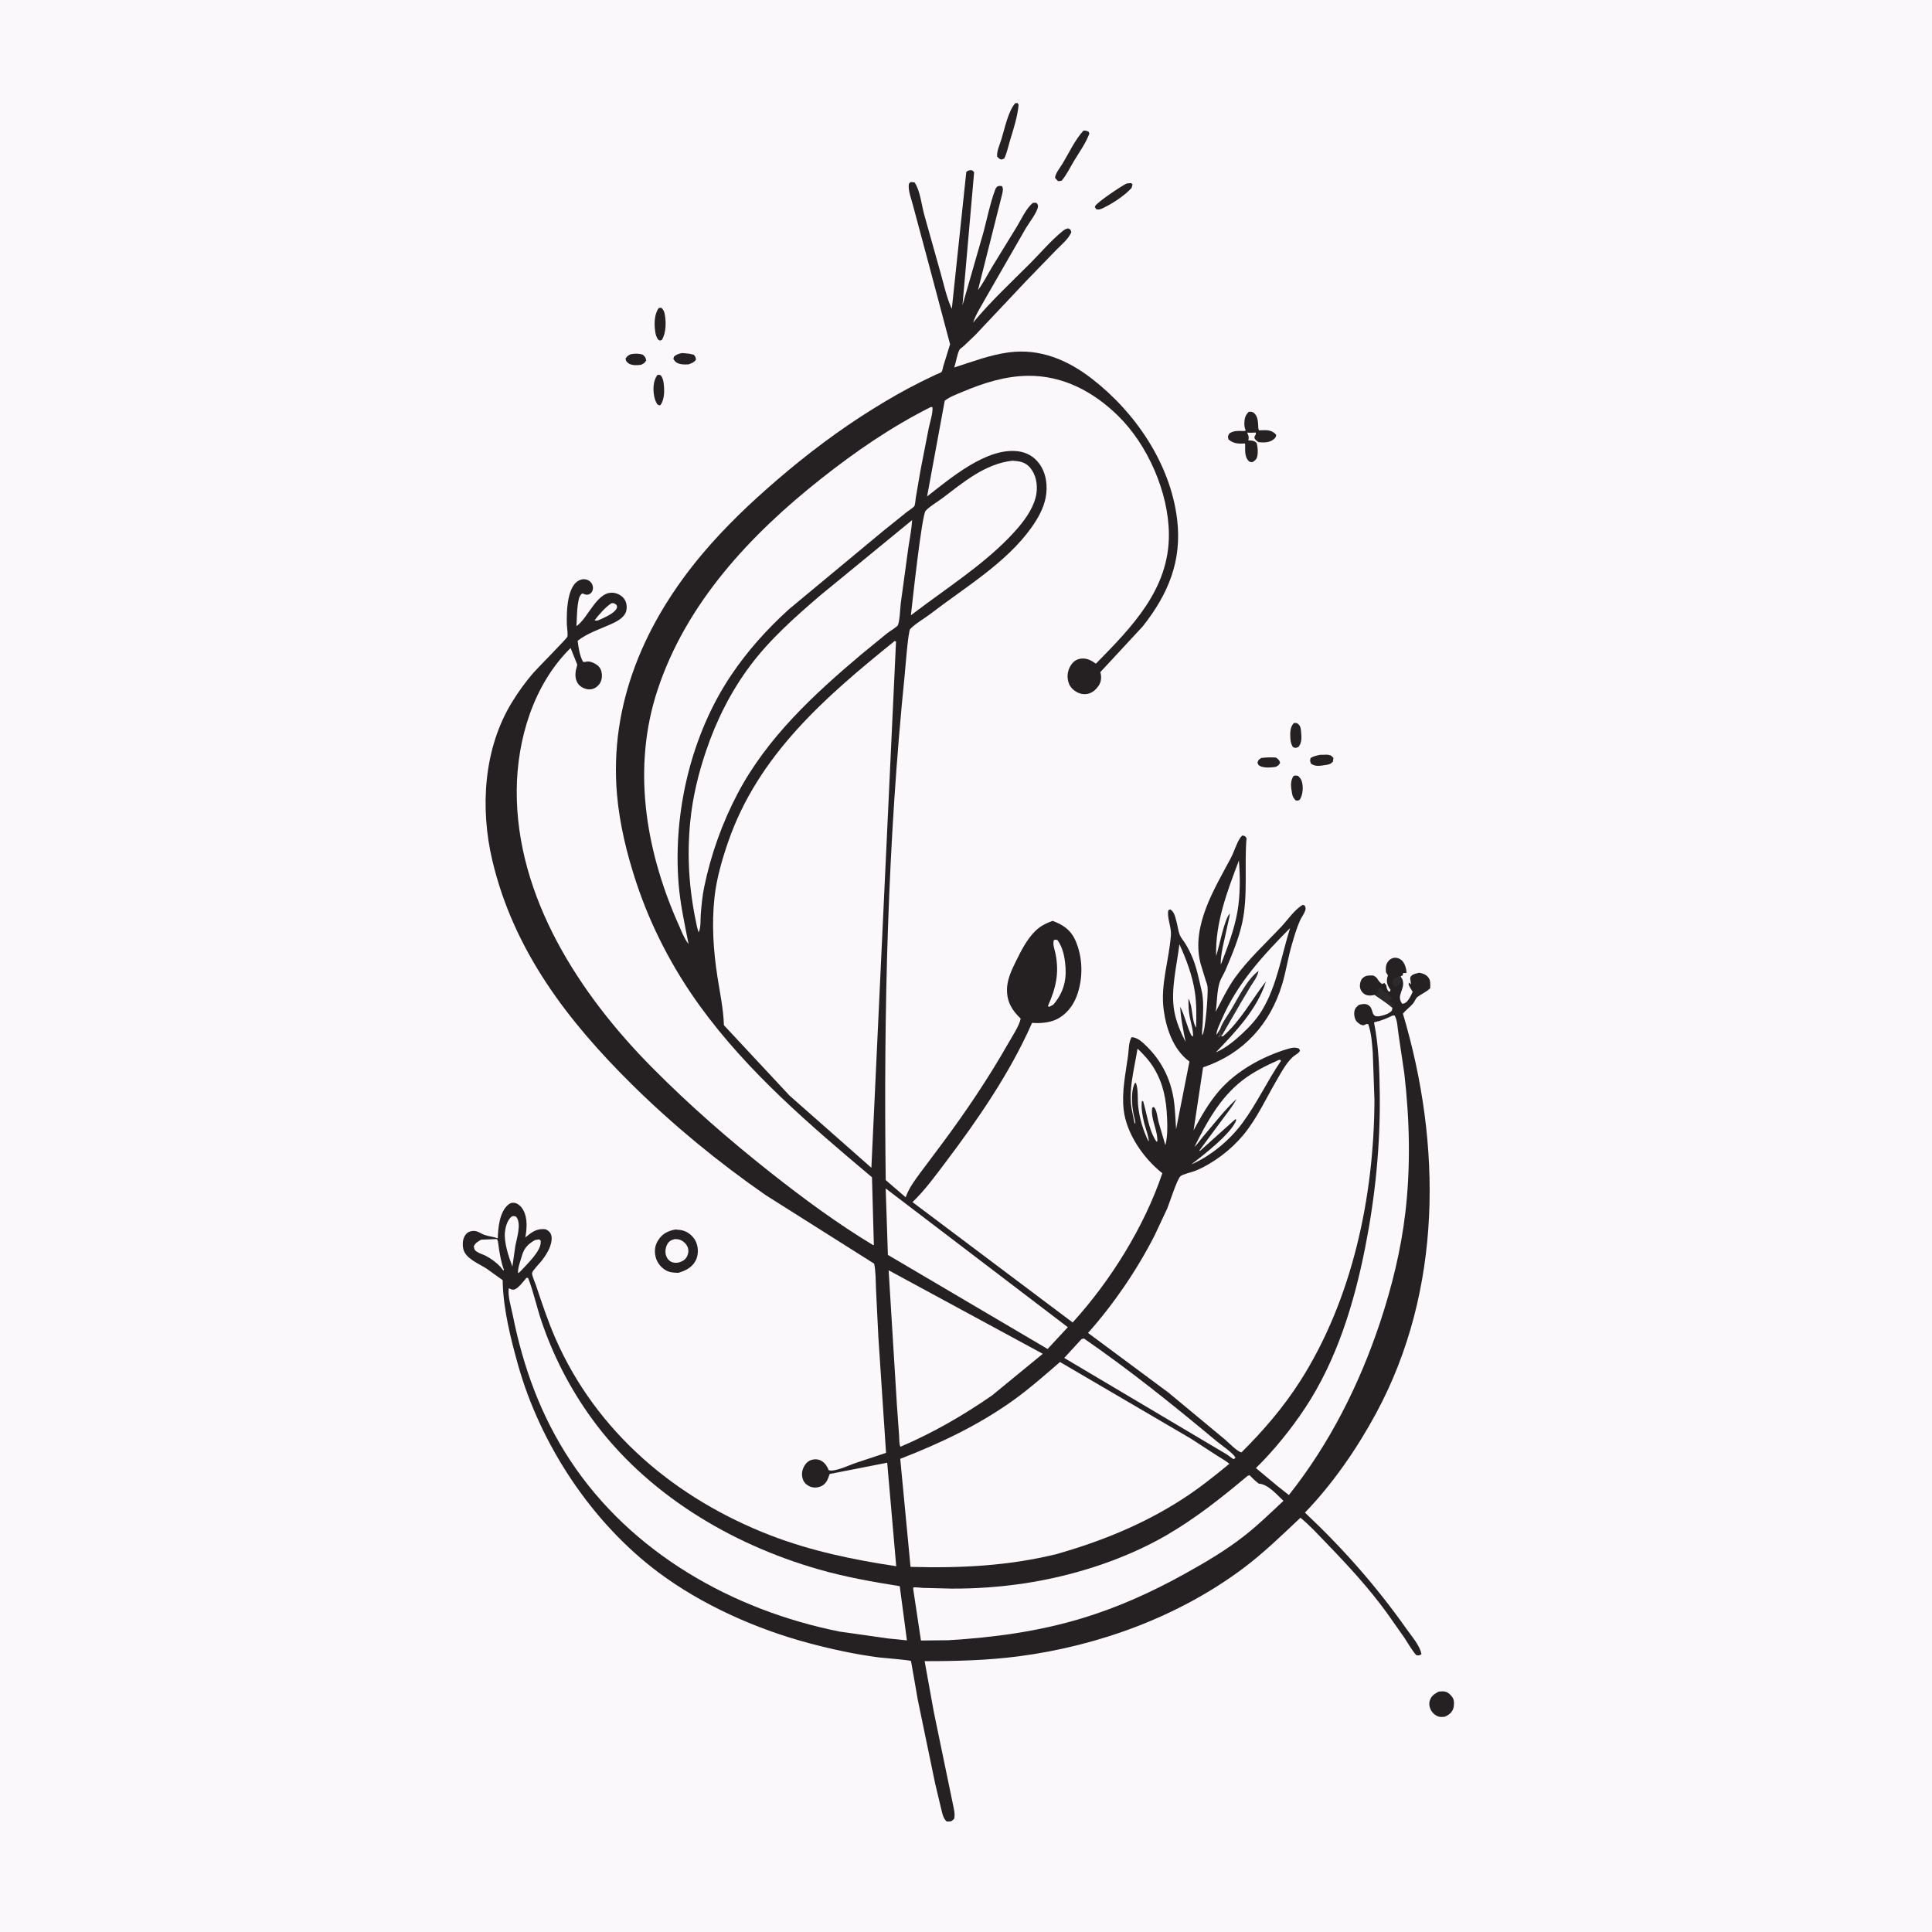
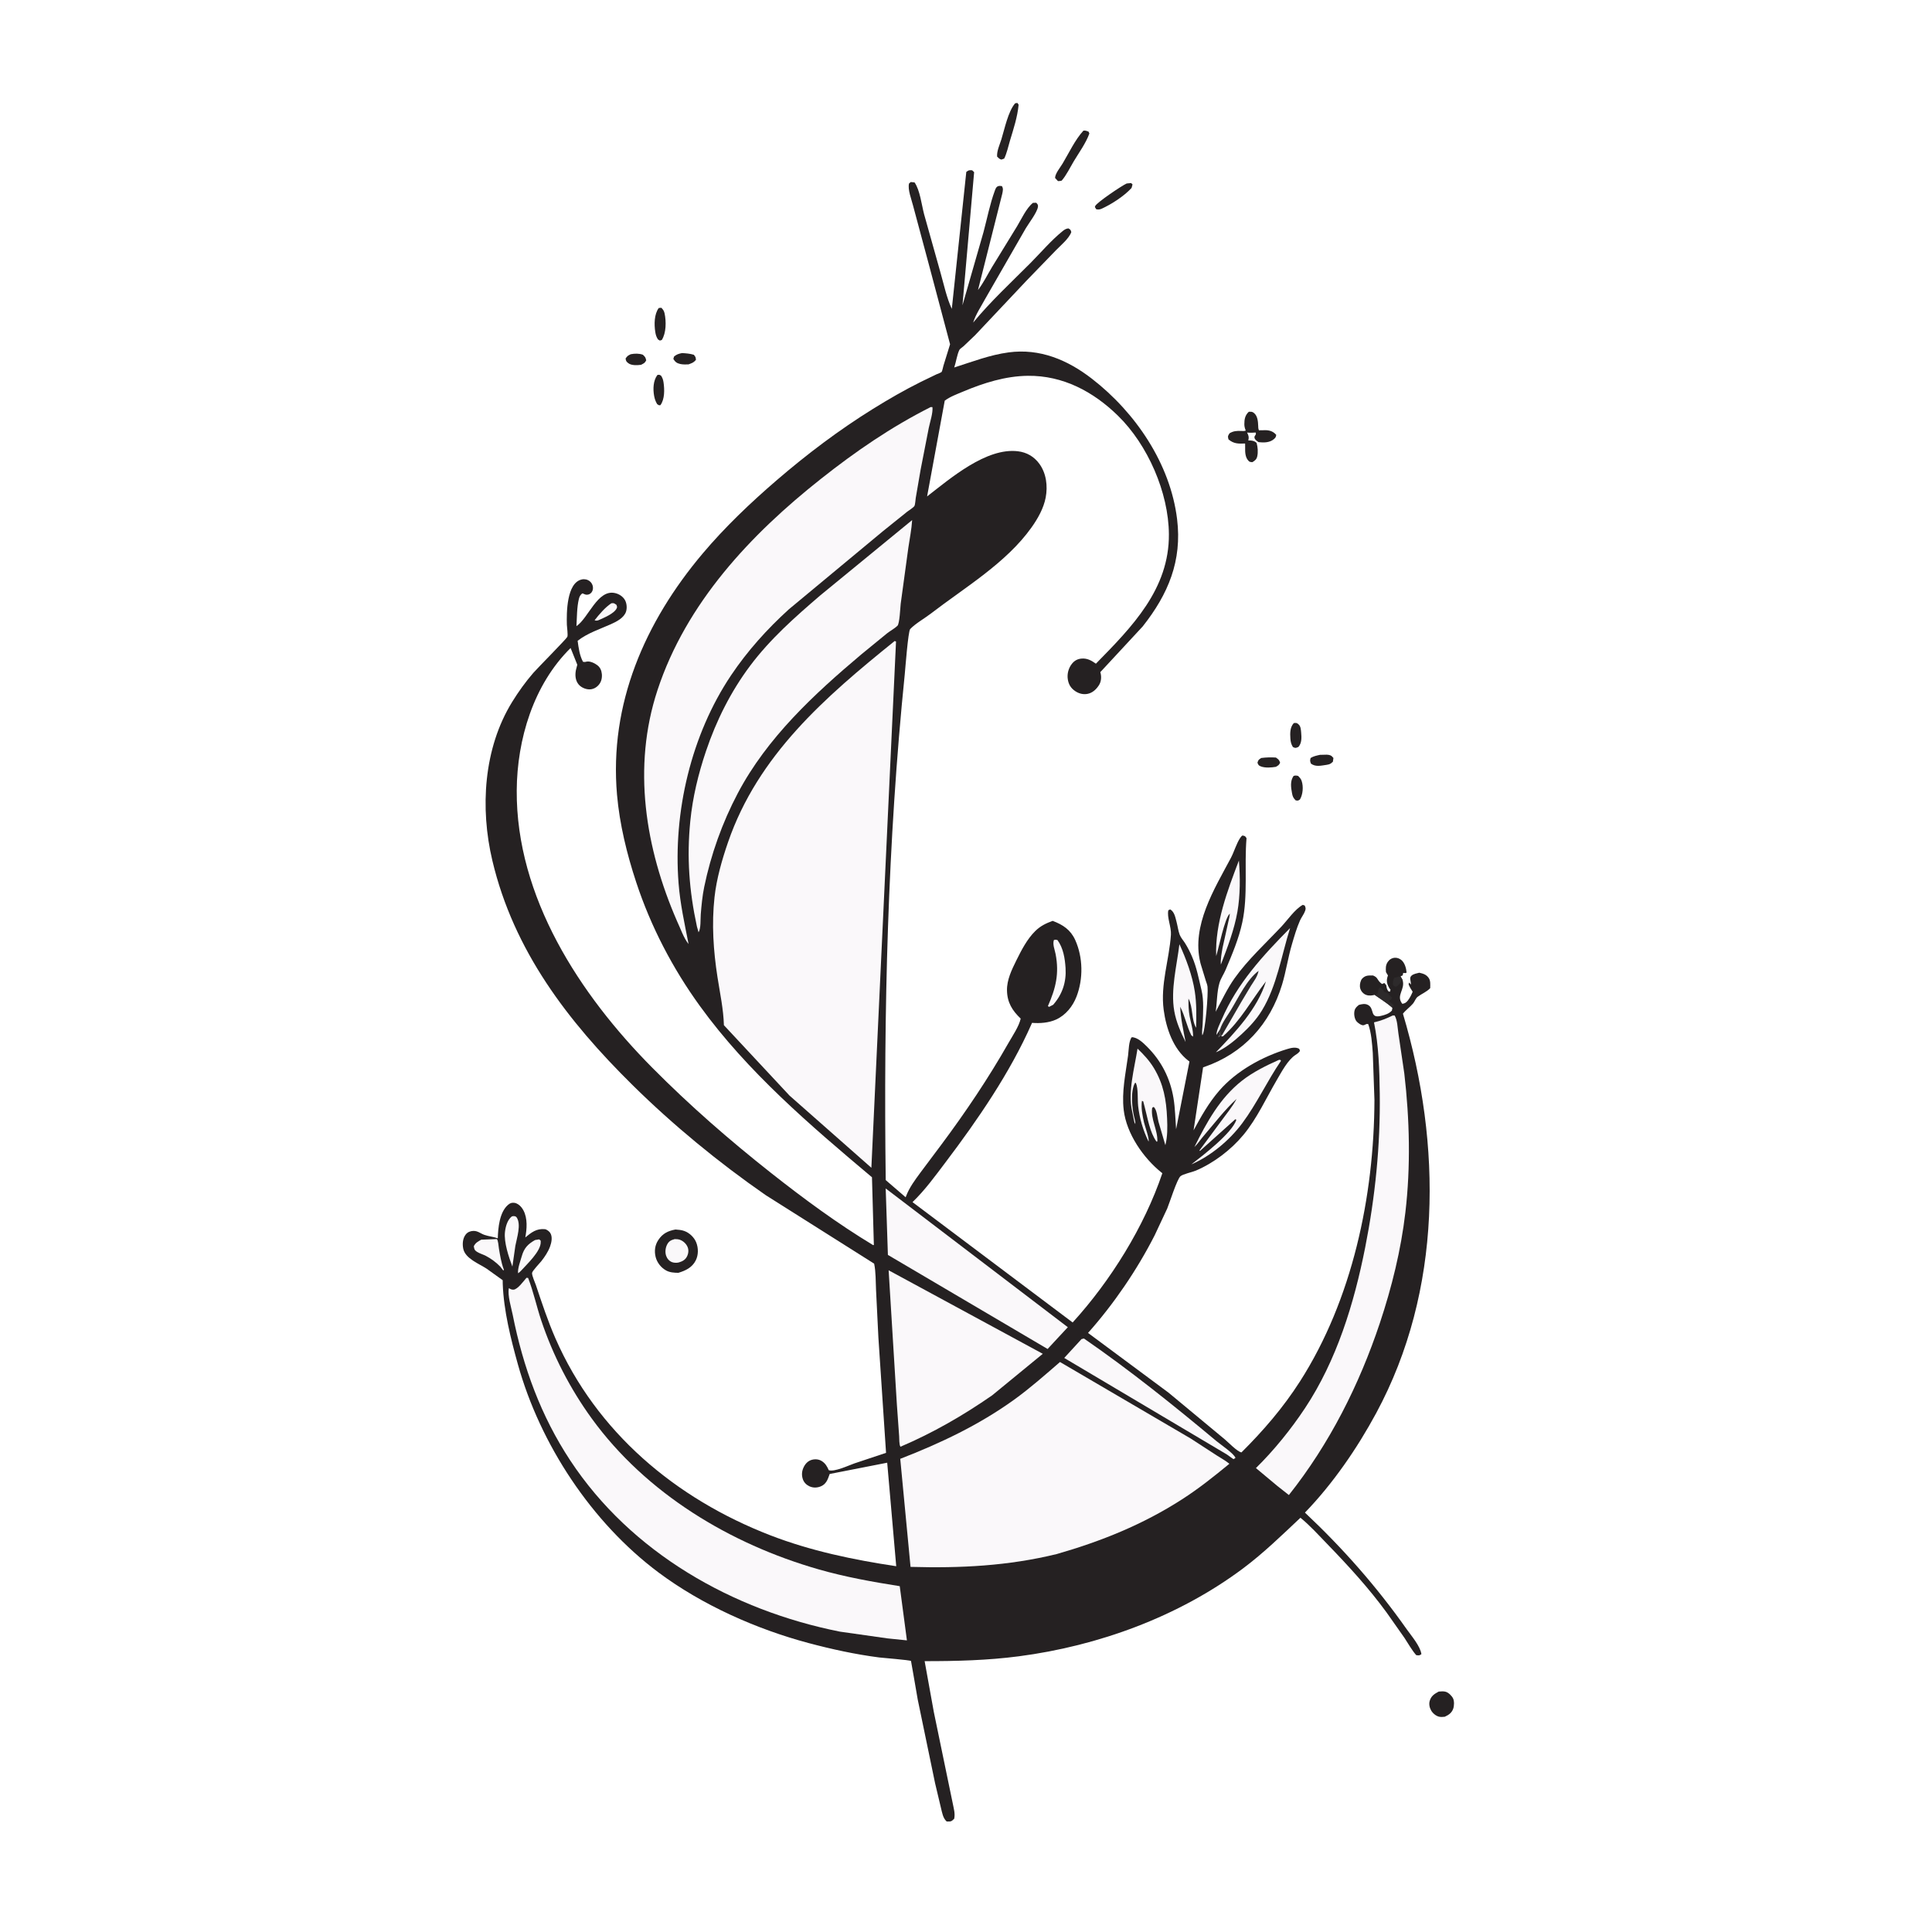
<svg xmlns="http://www.w3.org/2000/svg" version="1.1" style="display: block;" viewBox="0 0 2048 2048" width="1024" height="1024">
-   <path transform="translate(0,0)" fill="rgb(250,248,250)" d="M -0 -0 L 2048 0 L 2048 2048 L -0 2048 L -0 -0 z" />
  <path transform="translate(0,0)" fill="rgb(37,33,34)" d="M 668.613 375.5 C 672.896 374.666 677.371 374.565 681.5 376.031 C 683.925 378.422 684.283 378.709 685.015 382 C 683.431 385.022 682.441 385.17 679.5 386.732 C 675.479 387.182 669.392 387.641 666 384.958 C 663.752 383.179 663.574 382.653 663.15 380 C 665.046 377.291 665.616 376.948 668.613 375.5 z" />
  <path transform="translate(0,0)" fill="rgb(37,33,34)" d="M 1336.98 803.5 C 1342.33 802.811 1347.11 802.702 1352.5 803.02 C 1355.25 805.016 1355.8 805.173 1356.99 808.5 C 1355.7 811.172 1355.09 811.322 1352.5 812.87 C 1347.83 813.678 1341.1 814.197 1336.57 812.433 C 1334.05 811.454 1333.91 810.814 1332.95 808.5 C 1333.99 805.306 1334.14 805.359 1336.98 803.5 z" />
  <path transform="translate(0,0)" fill="rgb(37,33,34)" d="M 722.997 374.265 C 727.343 374.55 731.3 374.796 735.5 376.082 C 737.365 378.367 737.479 378.567 737.721 381.5 C 735.11 384.555 733.486 384.87 729.795 386.283 C 726.898 386.343 723.919 386.495 721.075 385.85 C 717.421 385.02 715.714 383.667 713.778 380.5 L 714.5 377.961 C 717.314 375.575 719.417 375.011 722.997 374.265 z" />
  <path transform="translate(0,0)" fill="rgb(37,33,34)" d="M 1399.19 800.168 L 1406.5 799.987 C 1410.13 800.248 1411.26 800.757 1413.5 803.49 L 1412.91 807.5 C 1410.2 809.924 1409.77 810.142 1406.19 810.779 C 1400.47 811.563 1394.69 813.211 1389.68 809.5 C 1388.61 806.66 1388.56 806.439 1389.29 803.5 C 1392.42 801.563 1395.63 800.969 1399.19 800.168 z" />
  <path transform="translate(0,0)" fill="rgb(37,33,34)" d="M 1371.48 766.5 C 1374.03 766.201 1374.81 766.134 1376.82 768.143 C 1378.9 770.219 1379.04 773.803 1379.29 776.571 C 1379.76 781.802 1380.02 787.438 1376.5 791.657 L 1375.69 792.078 C 1373.08 793.143 1372.97 792.976 1370.5 791.845 C 1368.73 788.891 1368.11 786.445 1367.87 783 C 1367.46 777.135 1367.4 770.987 1371.48 766.5 z" />
  <path transform="translate(0,0)" fill="rgb(37,33,34)" d="M 1371.26 822.5 C 1373.39 821.92 1373.95 822.062 1376.03 822.5 C 1377.69 824.167 1379.02 825.523 1379.8 827.812 C 1381.81 833.692 1381.17 842.245 1377.96 847.5 C 1375.89 848.862 1375.97 848.803 1373.5 848.445 C 1371.04 845.988 1370.25 844.442 1369.63 841.019 C 1368.47 834.673 1367.39 828.034 1371.26 822.5 z" />
  <path transform="translate(0,0)" fill="rgb(37,33,34)" d="M 696.845 397.5 C 698.967 397.137 698.914 397.127 700.762 398.232 C 702.31 400.623 702.968 402.577 703.383 405.409 C 704.468 412.802 704.719 423.213 700.049 429.5 C 698.083 429.786 698.196 429.418 696.613 428.388 C 694.914 425.518 693.992 422.925 693.396 419.629 C 692.086 412.382 692.375 403.582 696.845 397.5 z" />
  <path transform="translate(0,0)" fill="rgb(37,33,34)" d="M 698.297 326.5 L 701.012 326.235 C 702.904 328.059 703.957 329.682 704.5 332.256 C 706.295 340.769 706.27 353.03 701.5 360.433 L 699.438 361.021 L 697.5 359.81 C 695.743 357.198 695.104 354.954 694.613 351.839 C 693.38 344.011 693.399 333.139 698.297 326.5 z" />
  <path transform="translate(0,0)" fill="rgb(37,33,34)" d="M 1194.32 194.5 L 1199 194.039 L 1200.53 195.456 L 1199.5 199.269 C 1191.51 207.927 1178.21 216.593 1167.5 221.373 C 1165.36 222.216 1164.32 222.22 1162.07 221.832 L 1160.61 219.5 L 1160.96 218.399 C 1162.87 214.476 1189.03 196.885 1194.32 194.5 z" />
  <path transform="translate(0,0)" fill="rgb(37,33,34)" d="M 1076.07 109.5 L 1078.47 109.116 L 1079.79 111 C 1078.54 124.054 1074.43 136.488 1070.65 148.981 C 1068.7 155.436 1067.42 161.994 1064.5 168.116 L 1061.5 169.162 C 1059.4 168.621 1058.47 167.498 1056.97 166 C 1056.55 160.002 1059.74 153.394 1061.5 147.712 C 1064.93 136.653 1068.56 118.297 1076.07 109.5 z" />
  <path transform="translate(0,0)" fill="rgb(37,33,34)" d="M 1148.46 138.5 C 1150.79 138.232 1151.66 138.74 1153.87 139.5 L 1154.77 141.5 C 1151.24 151.559 1143.8 161.686 1138.3 170.893 C 1134.23 177.701 1130.57 185.491 1125.42 191.5 C 1123.97 191.888 1122.98 191.954 1121.5 191.982 L 1118.41 188.62 C 1118.54 183.903 1123.87 177.578 1126.39 173.368 C 1133.15 162.072 1139.6 148.177 1148.46 138.5 z" />
  <path transform="translate(0,0)" fill="rgb(37,33,34)" d="M 1525.09 1793.14 C 1527.54 1792.94 1530.28 1792.63 1532.67 1793.39 C 1535.59 1794.32 1538.94 1797.62 1540.29 1800.35 C 1541.71 1803.23 1541.53 1808.34 1540.46 1811.32 C 1538.87 1815.79 1535.63 1817.95 1531.5 1819.83 C 1529.47 1820.02 1527.3 1820.25 1525.3 1819.73 C 1521.97 1818.86 1518.76 1816.11 1517.06 1813.16 C 1515.34 1810.16 1514.57 1806.34 1515.55 1803.01 C 1517.11 1797.71 1520.45 1795.66 1525.09 1793.14 z" />
  <path transform="translate(0,0)" fill="rgb(37,33,34)" d="M 1323.77 436.5 C 1326.5 436.5 1327.38 436.143 1329.52 438.013 C 1333.05 441.092 1333.56 446.755 1333.72 451.087 C 1333.79 453.163 1333.74 454.166 1334.5 456.123 L 1342 456.011 C 1346.46 456.224 1349.94 457.541 1352.87 461 C 1352.48 463.465 1352.17 463.969 1350.15 465.673 C 1345.84 469.316 1339.38 469.317 1334.11 468.694 C 1332.53 467.622 1329.7 465.792 1329.77 463.5 C 1329.85 461.242 1331.92 461.349 1331.12 458.5 C 1328.55 458.64 1325.96 458.85 1323.39 458.633 L 1321.98 458.5 C 1323.01 460.75 1324.01 462.668 1323.57 465.21 L 1323.23 466.858 C 1326.01 466.969 1328.48 466.876 1330.85 468.532 L 1332.05 469.5 C 1333.32 474.07 1333.76 479.316 1332.69 483.975 C 1331.99 487.054 1330.04 488.439 1327.5 489.948 C 1325.46 489.65 1324.84 489.972 1323.36 488.38 C 1319.97 484.73 1319.81 479.313 1319.91 474.641 L 1319.88 470.15 C 1312.79 470.42 1307.87 470.517 1302.26 465.793 C 1301.37 462.223 1301.43 462.509 1303.33 459.33 C 1307.42 456.844 1310.99 456.615 1315.74 456.839 C 1317.76 456.934 1318.61 457.098 1320.55 456.445 C 1319.69 454.24 1319.05 452.186 1319.05 449.789 C 1319.05 444.391 1319.78 440.252 1323.77 436.5 z" />
  <path transform="translate(0,0)" fill="rgb(37,33,34)" d="M 716.022 1303.33 C 719.219 1303.56 722.361 1303.79 725.398 1304.89 C 730.877 1306.89 735.892 1311.63 738.056 1317.09 C 740.409 1323.04 740.425 1330.4 737.487 1336.16 C 733.62 1343.74 726.761 1346.9 719.121 1349.24 C 714.609 1349.17 709.974 1348.95 705.955 1346.67 C 700.633 1343.65 696.452 1338.34 694.987 1332.39 C 693.429 1326.05 694.244 1319.85 697.875 1314.4 C 702.468 1307.49 708.118 1304.78 716.022 1303.33 z" />
  <path transform="translate(0,0)" fill="rgb(250,248,250)" d="M 715.182 1313.5 C 716.869 1313.47 718.899 1313.62 720.5 1314.14 C 724.11 1315.33 727.335 1318.31 728.831 1321.78 C 730.235 1325.04 729.828 1328.71 728.26 1331.87 C 726.425 1335.57 723.274 1337.16 719.5 1338.26 C 717.486 1338.8 714.468 1338.71 712.5 1337.97 C 709.465 1336.84 707.244 1334.33 706.174 1331.31 C 704.794 1327.42 705.367 1322.62 707.31 1319.01 C 709.188 1315.53 711.528 1314.54 715.182 1313.5 z" />
  <path transform="translate(0,0)" fill="rgb(37,33,34)" d="M 1486.77 1038.82 C 1489.98 1049.06 1479.38 1054.95 1486.5 1064.09 C 1489.28 1063.71 1490.75 1062.7 1492.5 1060.43 C 1494.52 1057.81 1496.28 1054.34 1497.47 1051.26 C 1495.73 1048.7 1494.36 1046.37 1493.18 1043.5 L 1493.59 1041.5 L 1495.71 1043.64 C 1495.63 1041.59 1495.19 1039.96 1494.94 1038 C 1494.75 1036.45 1495.14 1035.3 1496.23 1034.28 C 1498.29 1032.33 1501.83 1031.81 1504.5 1031.12 C 1508.79 1032.12 1512 1033.02 1514.59 1036.83 C 1516.59 1039.78 1516.13 1044.09 1516.07 1047.5 C 1511.99 1051.7 1507.21 1053.3 1502.74 1056.68 C 1500.64 1058.28 1499.6 1061.79 1497.8 1063.88 C 1494.49 1067.73 1490.35 1070.5 1487.17 1074.56 C 1528.58 1213.54 1529 1367.91 1458.83 1497.94 C 1438.62 1535.38 1412.89 1572.8 1383.3 1603.43 C 1423.57 1641.28 1459.26 1681.78 1491.11 1726.98 C 1496.04 1733.97 1505.61 1744.98 1506.75 1753.5 C 1504.25 1755.12 1504.21 1754.91 1501.22 1754.5 C 1496.4 1748.93 1492.81 1742.3 1488.74 1736.16 L 1469.97 1709.48 C 1451 1683.44 1429.14 1659.62 1406.75 1636.53 C 1397.69 1627.18 1388.61 1617.07 1378.52 1608.87 C 1358.83 1627.41 1339.53 1646.22 1317.85 1662.46 C 1249.4 1713.72 1164.28 1744.75 1079.94 1755.75 C 1046.7 1760.08 1013.61 1760.92 980.15 1760.89 L 989.879 1814.73 L 1003.8 1882 L 1009.97 1911.75 C 1011.04 1917.36 1012.65 1922.25 1011.5 1927.94 C 1008.21 1931.16 1008.15 1930.87 1003.5 1930.86 C 999.465 1927.14 998.733 1921.51 997.43 1916.38 L 991.219 1890.24 L 972.836 1801.61 C 972.13 1797.79 965.848 1760.82 965.705 1760.72 C 964.273 1759.67 935.372 1757.41 931.962 1756.97 C 906.736 1753.7 881.869 1748.3 857.308 1741.75 C 801.79 1726.95 744.213 1701.33 698.08 1666.89 C 627.228 1613.99 572.661 1531.13 548.984 1446.27 C 541.396 1419.08 533.968 1389.36 532.928 1361.04 L 532.875 1357.07 L 516 1344.96 C 507.891 1339.55 493.132 1334.24 491.034 1323.58 C 490.043 1318.54 490.462 1312.63 493.772 1308.5 C 495.734 1306.05 498.584 1304.96 501.643 1304.83 C 506.427 1304.63 509.292 1307.55 513.5 1309.02 C 518.118 1310.63 523.073 1310.98 527.683 1312.67 C 527.97 1301.77 529.454 1285.01 538.477 1277.26 C 540.661 1275.38 542.323 1274.72 545.162 1275.04 C 548.075 1275.38 550.815 1277.46 552.646 1279.72 C 558.909 1287.46 558.865 1298.97 557.404 1308.39 L 556.855 1311.72 C 563.355 1306.39 568.694 1302.14 577.564 1302.97 C 579.404 1303.15 582.192 1305.25 583.216 1306.84 C 585.923 1311.03 584.652 1317.03 583.079 1321.37 C 581.035 1327 577.453 1332.31 573.759 1336.99 C 572.179 1338.99 564.15 1347.3 564.01 1349.4 C 563.814 1352.32 567.049 1359.2 568.071 1362.25 C 574.423 1381.19 580.753 1400.37 588.766 1418.68 C 632.337 1518.27 716.273 1588.65 816.472 1627.44 C 859.39 1644.05 904.649 1653.46 950.035 1660.26 L 940.472 1550.53 L 879.46 1562.49 L 879.075 1563.66 C 877.394 1568.63 875.485 1573.3 870.317 1575.5 C 866.213 1577.25 861.899 1577.37 857.856 1575.46 C 854.784 1574 852.211 1571.39 851.095 1568.16 C 849.48 1563.48 849.964 1558.94 852.261 1554.61 C 854.081 1551.17 856.865 1548.45 860.696 1547.43 C 864.19 1546.5 868.023 1546.84 871.11 1548.79 C 874.895 1551.17 876.804 1554.5 878.524 1558.5 C 884.792 1560.44 899.346 1553.51 905.549 1551.32 L 939.246 1540.07 L 931.127 1417.72 L 928.637 1367.34 C 928.2 1358.29 928.49 1348.36 926.635 1339.52 L 811.645 1266.88 C 761.815 1232.32 713.586 1192.72 670.438 1150.13 C 601.835 1082.4 544.577 1007.82 521.923 912.266 C 508.757 856.731 512.531 793.248 542.988 743.943 C 549.581 733.271 557.097 722.783 565.325 713.31 C 569.715 708.256 600.767 676.943 601.405 675.056 C 602.214 672.663 600.997 665.248 600.908 662.422 C 600.519 650.02 600.499 617.605 616.855 614.218 C 619.861 613.596 622.875 614.296 625.268 616.229 C 627.176 617.77 628.339 620.059 628.55 622.508 C 628.712 624.399 628.223 626.49 627.023 628 C 625.606 629.783 623.748 630.569 621.5 630.419 C 620.38 630.345 618.464 629.389 617.5 628.998 C 615.196 630.294 614.213 632.475 613.603 635.028 C 611.474 643.934 611.599 654.552 611.053 663.723 C 623.739 655.353 633.371 624.519 651.89 628.667 C 656.135 629.618 660.196 632.159 662.404 635.954 C 664.406 639.394 664.833 644.437 663.661 648.234 C 661.587 654.949 653.466 659.045 647.513 661.705 C 635.482 667.081 622.794 671.099 612.304 679.276 C 613.405 687.043 614.291 694.433 617.98 701.5 C 620.797 701.854 619.165 701.883 621.783 701.347 C 625.487 700.588 630.167 702.919 633.098 705.086 C 636.204 707.383 637.636 710.71 637.985 714.5 C 638.361 718.58 637.462 722.693 634.791 725.873 C 632.217 728.936 628.575 730.877 624.494 730.767 C 620.478 730.658 615.894 728.611 613.328 725.5 C 609.824 721.25 609.501 715.603 610.469 710.415 L 611.953 704.635 L 604.872 686.917 C 565.494 725.652 548.098 783.772 547.756 837.901 C 547.043 950.909 614.442 1054.2 691.5 1131.88 C 731.26 1171.97 773.203 1208.54 817.512 1243.5 C 851.924 1270.65 888.046 1297.28 925.627 1319.92 L 926.327 1319.69 L 924.327 1247.95 C 858.829 1192.9 792.529 1136.27 742.007 1066.53 C 712.955 1026.43 689.895 982.162 674.383 935.154 C 664.548 905.349 656.809 873.832 654.068 842.488 C 645.645 746.157 683.619 659.406 744.814 586.805 C 768.43 558.787 795.471 533.046 823.213 509.171 C 855.464 481.415 889.28 455.875 925.448 433.404 C 941.863 423.206 959.031 413.309 976.319 404.716 L 992.554 396.877 C 993.64 396.366 997.45 395.03 998.138 394.275 C 998.804 393.544 999.719 388.853 1000.12 387.538 L 1007.12 364.949 L 985.39 283.218 L 967.891 218 C 966.325 211.639 961.978 200.878 963.625 194.5 L 965.5 192.948 L 969.5 193.398 C 975.275 201.753 976.871 216.821 979.545 226.95 L 997.071 289.396 C 1000.63 301.875 1003.46 315.663 1008.96 327.418 L 1024.31 182.254 C 1027.07 180.269 1027.1 180.325 1030.51 180.5 L 1032.62 182.5 L 1020.26 323.617 L 1042.51 246.195 C 1046.36 231.887 1049.37 216.145 1054.5 202.322 C 1055.14 200.606 1055.81 198.358 1057.56 197.583 C 1059.25 196.835 1060.23 197.019 1062 197.241 C 1063.75 199.854 1063.07 202.096 1062.5 205.182 L 1036.72 307.413 C 1042.5 299.943 1046.88 290.894 1051.79 282.786 L 1078.17 239.812 C 1082.79 232.159 1088.01 220.542 1095 215.02 L 1098.5 214.942 C 1099.8 216.52 1100.61 217.061 1100.26 219.283 C 1099.31 225.376 1090.82 236.242 1087.4 241.973 L 1044.24 317.024 C 1039.96 325.006 1034.3 333.275 1031.58 341.955 C 1050.08 319.514 1071.88 299.369 1092.39 278.765 C 1103.36 267.742 1114.25 254.823 1126.28 245.117 C 1128.33 243.465 1129.81 242.44 1132.5 242.081 C 1134.85 243.498 1134.82 243.385 1135.63 246 C 1133.23 252.873 1124.51 259.971 1119.43 265.203 L 1088.05 297.612 L 1033.74 355.235 L 1021.36 367.049 C 1020.39 367.913 1017.53 369.819 1017.02 370.839 C 1014.49 375.834 1013.47 383.925 1011.53 389.538 C 1030.7 383.458 1049.19 376.228 1069.21 373.546 C 1102.3 369.116 1131.67 381.494 1157.47 401.461 C 1203.68 437.226 1240.59 491.553 1247.77 550.319 C 1253.17 594.473 1238.41 629.806 1211.31 664.048 L 1166.38 712.5 L 1166.79 714.109 C 1167.71 718.224 1167.18 722.844 1164.88 726.402 C 1162.05 730.762 1158.18 734.449 1152.94 735.512 C 1148.21 736.473 1143.53 735.213 1139.6 732.5 C 1135.06 729.371 1132.74 725.452 1131.9 720.011 C 1131.02 714.301 1132.67 708.19 1136.24 703.685 C 1138.86 700.379 1142.04 698.567 1146.25 698.146 C 1152.31 697.54 1156.95 700.137 1161.71 703.534 C 1199.93 664.571 1239.54 624.492 1239.08 566.183 C 1238.73 521.962 1216.68 471.608 1185.2 440.785 C 1159.01 415.146 1126.82 397.939 1089.5 398.368 C 1065.8 398.64 1042.7 405.931 1021.04 415.048 C 1014.58 417.767 1007.07 420.477 1001.46 424.729 L 982.762 526.229 C 1007.69 506.912 1045.6 474.291 1079.03 478.363 C 1088.37 479.501 1096.07 483.926 1101.65 491.5 C 1109.14 501.658 1110.79 515.227 1108.47 527.421 C 1106.3 538.824 1100.16 549.666 1093.5 559.045 C 1066.72 596.765 1022.84 622.635 986.592 650.533 C 980.099 655.531 970.288 661.034 964.828 666.843 C 962.645 669.167 959.613 709.506 959.095 714.6 C 940.936 893.168 936.605 1071.6 938.898 1250.94 L 960.036 1269.16 L 960.575 1267.75 C 964.113 1258.57 969.862 1250.94 975.636 1243.07 L 997.755 1213.52 C 1023.64 1178.81 1047.74 1143.01 1069.16 1105.35 C 1073.32 1098.03 1080.21 1087.93 1081.98 1079.76 C 1073.04 1071.22 1067.69 1062.71 1067.45 1049.9 C 1067.24 1038.7 1072.47 1027.99 1077.31 1018.19 C 1082.7 1007.31 1088.67 995.597 1097.39 986.985 C 1102.91 981.539 1108.73 978.772 1115.87 976.154 C 1126.74 980.275 1134.87 985.567 1139.8 996.5 C 1148.06 1014.84 1148.39 1037.54 1141.21 1056.29 C 1137.24 1066.65 1129.77 1076.08 1119.5 1080.76 C 1111.79 1084.26 1102.36 1084.96 1094 1084.27 L 1093.48 1085.47 C 1070.62 1137.23 1036.52 1186.87 1002.54 1231.79 C 991.534 1246.34 980.502 1261.64 967.31 1274.29 L 1137.06 1401.87 C 1177.35 1357.62 1212.97 1300.39 1232.14 1243.64 L 1231.38 1243.06 C 1212.06 1227.65 1194.09 1201.74 1191.17 1176.6 C 1188.91 1157.12 1193.2 1138.2 1195.79 1119.03 C 1196.51 1113.73 1196.45 1103.43 1199.69 1099.5 C 1205.71 1099.49 1211.73 1105.36 1215.79 1109.39 C 1230.99 1124.5 1240.42 1142.83 1243.95 1164 C 1245.75 1174.8 1245.88 1186.08 1246.71 1197 L 1260.87 1125.27 L 1259.66 1124.35 C 1243.58 1111.98 1236.15 1089.97 1233.55 1070.5 C 1229.93 1043.5 1239.41 1017.51 1241.23 990.939 C 1241.8 982.675 1236.76 972.263 1238.5 964.892 L 1240.5 964.009 C 1244.95 966.575 1245.91 972.504 1247.19 977.234 C 1248.37 981.6 1248.92 986.621 1250.5 990.809 C 1251.71 994.017 1254.4 996.918 1256.24 999.852 C 1259.01 1004.27 1261.47 1009.11 1263.54 1013.89 C 1268.6 1025.59 1270.64 1037.23 1273.63 1049.51 C 1276.31 1060.55 1275.31 1073.83 1274.89 1085.16 C 1274.75 1089.14 1273.86 1093.58 1274.5 1097.49 C 1277.76 1093.36 1280.89 1053.15 1280.03 1046 C 1279.78 1043.88 1279.01 1041.91 1278.3 1039.91 L 1272.82 1022 L 1272.37 1020.29 C 1262.91 981.209 1287.2 942.505 1304.67 909.666 C 1308.26 902.935 1310.65 894.083 1314.8 888 C 1315.69 886.692 1315.95 886.559 1316.99 885.662 C 1319.89 886.245 1319.74 886.055 1321.37 888.5 C 1318.9 917.855 1323.05 948.909 1316.9 977.686 C 1313.19 995.075 1306.09 1011.71 1299.22 1028.02 C 1297.25 1032.71 1294.11 1037.11 1292.69 1041.93 C 1289.88 1051.46 1290.17 1062.6 1288.67 1072.49 C 1295.12 1060.57 1300.83 1048.08 1308.71 1036.99 C 1322.66 1017.36 1341.81 999.813 1358.29 982.289 C 1364.84 975.329 1372.7 963.711 1381 959.189 L 1383.08 959.895 C 1384.04 962.329 1384.38 962.891 1383.5 965.51 C 1382.34 968.959 1379.55 972.379 1378.04 975.794 C 1374.45 983.88 1371.93 992.743 1369.43 1001.22 C 1365.31 1015.23 1363.27 1029.74 1359.05 1043.69 C 1346.4 1085.58 1318.06 1116.72 1276.54 1131.03 L 1275.32 1131.45 L 1265.23 1198.23 C 1273.27 1183.39 1281.24 1169.14 1292.34 1156.29 C 1310.5 1135.27 1338.08 1120.06 1364.5 1112.04 C 1368.55 1110.81 1373.33 1109.62 1377.21 1111.77 L 1378.06 1114 C 1376.56 1116.05 1375.45 1116.87 1373.32 1118.24 C 1365.08 1123.58 1358.48 1136.31 1353.57 1144.66 C 1342.16 1164.08 1332.46 1185.69 1318.06 1203.04 C 1304.91 1218.9 1286.55 1232.89 1267.54 1240.94 C 1263.8 1242.53 1253.85 1244.6 1251.34 1246.84 C 1247.64 1250.15 1239.75 1275.19 1237.29 1281.12 L 1223.98 1309.5 C 1205.36 1346.07 1180.71 1382.27 1153.36 1412.96 L 1238.72 1476.29 L 1298.18 1525.65 C 1302.33 1529.12 1311.31 1538.63 1315.98 1539.62 C 1339.26 1516.47 1360.25 1492.12 1377.97 1464.44 C 1433.55 1377.64 1456.64 1268.03 1456.97 1166.03 L 1455.2 1116.04 C 1454.43 1106.15 1453.77 1094.85 1450.31 1085.5 C 1447.51 1085.23 1447.84 1086.27 1445.5 1086.78 C 1443.28 1087.27 1439.19 1084.22 1437.92 1082.6 C 1435.74 1079.81 1435.06 1074.88 1435.83 1071.48 C 1436.51 1068.51 1438.22 1067.07 1440.5 1065.23 C 1443.68 1064.37 1446.89 1063.63 1450 1065.21 C 1457.57 1069.05 1451.53 1079.78 1463.82 1076.9 C 1468.24 1075.86 1472.4 1074.65 1475.5 1071.2 L 1476 1068.27 C 1470.6 1063.46 1463.15 1058.79 1457.19 1054.61 L 1455.75 1054.94 C 1452.52 1055.64 1448.83 1055.48 1446.09 1053.56 C 1443.46 1051.71 1441.86 1049.02 1441.58 1045.86 C 1441.36 1043.29 1442.2 1039.15 1444.08 1037.24 C 1447.57 1033.67 1450.81 1034.02 1455.5 1034.07 C 1458.06 1035.2 1459.03 1035.8 1460.51 1038.22 C 1461.87 1040.45 1462.93 1041.51 1465 1043.09 L 1467.5 1042.02 L 1469.54 1044.46 C 1469.92 1047.37 1470.08 1048.69 1472 1051.05 L 1473.5 1051.16 L 1473.95 1049 C 1473.16 1048.08 1472.95 1047.91 1472.3 1046.7 C 1469.74 1041.94 1469.54 1038.85 1471.29 1034 L 1469.19 1030.5 C 1468.85 1026.49 1468.74 1023.1 1471.09 1019.64 C 1472.81 1017.1 1475.46 1015.47 1478.58 1015.27 C 1481.07 1015.12 1483.51 1016.07 1485.43 1017.61 C 1489.09 1020.55 1490.7 1026.48 1491.05 1031 C 1489.62 1031.63 1490.24 1031.56 1488.64 1031.44 L 1487.5 1031.31 L 1486.88 1034 L 1484.62 1034.91 L 1486.77 1038.82 z" />
  <path transform="translate(0,0)" fill="rgb(45,42,43)" d="M 1486.77 1038.82 L 1484.54 1041.46 C 1482.93 1043.94 1482.64 1044.23 1480 1045.93 C 1477.34 1045.45 1477.95 1045.5 1476.52 1043.5 C 1476.57 1040.64 1476.7 1039.13 1478.01 1036.5 L 1484.62 1034.91 L 1486.77 1038.82 z" />
  <path transform="translate(0,0)" fill="rgb(45,42,43)" d="M 1457.19 1054.61 C 1458.67 1053.74 1457.79 1054.16 1459.89 1053.5 C 1461.57 1050.46 1459.99 1049.38 1463 1046.51 C 1465.09 1048.14 1466.25 1049.09 1467.5 1051.51 L 1468.99 1052.01 C 1471.6 1053.04 1473.59 1055.52 1475.49 1057.5 L 1474.5 1059.99 L 1473.01 1060.01 L 1472.59 1061.5 L 1477.39 1065.49 L 1476 1068.27 C 1470.6 1063.46 1463.15 1058.79 1457.19 1054.61 z" />
  <path transform="translate(0,0)" fill="rgb(250,248,250)" d="M 648.054 639.5 C 650.991 639.103 650.999 639.5 653.5 641.189 C 653.859 642.453 654.408 643.249 653.855 644.541 C 651.319 650.466 640.01 654.907 634.292 657.495 C 632.315 658.027 632.142 658.002 630.284 657.5 C 635.271 651.188 641.331 643.926 648.054 639.5 z" />
  <path transform="translate(0,0)" fill="rgb(250,248,250)" d="M 567.167 1314.5 L 571.5 1313.78 L 573.074 1315 L 573.184 1316.44 C 573.565 1326.41 558.101 1340.54 551.755 1347.61 C 551.104 1348.38 549.983 1349.09 549.183 1349.71 C 548.563 1344.69 551.717 1336.53 553.102 1331.63 C 555.47 1323.23 559.443 1318.83 567.167 1314.5 z" />
  <path transform="translate(0,0)" fill="rgb(250,248,250)" d="M 542.479 1289.5 L 543.745 1289.17 C 545.225 1289.07 546.771 1289.18 547.647 1290.46 C 552.757 1297.95 547.841 1312.29 546.322 1320.5 L 543.151 1342.61 C 539.291 1332.51 534.061 1316.88 535.273 1306 C 535.915 1300.24 537.814 1293.22 542.479 1289.5 z" />
  <path transform="translate(0,0)" fill="rgb(250,248,250)" d="M 510.15 1314.12 L 526.622 1313.45 C 528.136 1314.6 528.473 1321.11 528.833 1323.27 C 530.042 1330.52 531.276 1338.13 533.803 1345.05 L 534.167 1346 L 533.5 1346.79 L 530.314 1342.68 C 526.038 1338.24 520.452 1334.09 514.962 1331.25 C 511.965 1329.7 508.302 1328.73 505.5 1326.92 C 502.919 1325.25 502.677 1323.88 502.255 1321 C 504.194 1317.3 506.58 1316.12 510.15 1314.12 z" />
  <path transform="translate(0,0)" fill="rgb(250,248,250)" d="M 1117.14 996.5 C 1119.01 995.9 1119.13 996.112 1120.95 996.5 C 1127.13 1004.87 1128.89 1015.96 1129.54 1026.1 C 1130.48 1041.01 1126.21 1053.87 1116.42 1065.09 L 1112.04 1067.34 L 1110.83 1066.5 C 1119.22 1047.49 1122.97 1031.98 1118.95 1011.24 C 1117.99 1006.32 1115.66 1001.3 1117.14 996.5 z" />
  <path transform="translate(0,0)" fill="rgb(250,248,250)" d="M 1313.3 912.165 C 1314.7 929.524 1314.75 949.122 1311.74 966.311 C 1308.4 985.435 1301.18 1004.43 1294.16 1022.49 C 1293.67 1016.87 1295.03 1010.23 1295.97 1004.7 L 1303.16 972.227 L 1303.71 968.5 C 1298.24 972.716 1291.87 1005.53 1289.2 1013.42 C 1287.9 978.866 1301.22 943.912 1313.3 912.165 z" />
  <path transform="translate(0,0)" fill="rgb(250,248,250)" d="M 1250.21 1000.94 C 1257.37 1016.43 1263.94 1034.12 1266.53 1051.05 C 1268.5 1063.89 1268.26 1076.56 1267.93 1089.5 C 1262.79 1080.95 1264.85 1067.8 1259.81 1058.52 C 1259.79 1064.91 1259.9 1071.2 1261.08 1077.5 C 1262.37 1084.4 1264.91 1091.86 1264.71 1098.86 L 1262.88 1097.5 C 1258.05 1087.88 1256.09 1077.01 1251.07 1067.22 C 1251.58 1079.88 1254.43 1092.19 1256.79 1104.6 C 1251.55 1094.01 1246.87 1083.58 1244.78 1071.86 C 1240.71 1049.11 1247.52 1023.52 1250.21 1000.94 z" />
  <path transform="translate(0,0)" fill="rgb(250,248,250)" d="M 1205.83 1111.6 C 1212.35 1117.78 1218.48 1124.43 1223.14 1132.14 C 1233.43 1149.17 1236.34 1165.88 1237.17 1185.52 C 1237.58 1195.1 1237.69 1204.59 1235.33 1213.94 L 1228.04 1189.1 C 1226.8 1184.47 1226.44 1176.54 1223 1173.34 L 1221.34 1174.32 C 1219.55 1186.34 1227.44 1198.06 1226.82 1210 L 1225.95 1210.16 C 1218.81 1200.27 1216.57 1185.34 1213.48 1173.72 L 1211.86 1167.5 L 1210.5 1166.95 C 1209.39 1174.33 1211.09 1182.65 1212.72 1189.87 C 1213.51 1193.34 1218.65 1207.7 1217.5 1210.03 C 1211.68 1198.23 1207.9 1185.37 1206.47 1172.32 C 1205.69 1165.23 1206.78 1154.11 1204.05 1147.9 L 1203.08 1148 C 1198.02 1157.37 1200.02 1175.99 1202.72 1186 C 1203.31 1188.19 1203.57 1189.27 1203.47 1191.63 C 1202.75 1190.38 1202.43 1189.51 1202.14 1188.05 L 1200.22 1178.5 C 1195.3 1157.68 1202.55 1132.51 1205.83 1111.6 z" />
  <path transform="translate(0,0)" fill="rgb(250,248,250)" d="M 1355.74 1123.5 L 1357.16 1123.53 L 1357.91 1124.5 C 1343.32 1145.86 1332.15 1170.13 1316.79 1190.73 C 1303.24 1208.91 1283.65 1225.24 1262.88 1234.31 C 1275.02 1224.92 1306.11 1201.1 1310.6 1187 L 1309.5 1186.43 L 1273.63 1218.58 L 1272 1220.09 L 1271.48 1219.5 L 1294.43 1188.5 C 1300.02 1180.72 1306.33 1173.38 1310.83 1164.87 C 1297.89 1176.8 1287.4 1190.78 1275.95 1204.06 C 1272.55 1208.01 1269.89 1212.25 1266.11 1215.91 C 1279.1 1189.72 1293.13 1163.95 1316.59 1145.55 C 1328.16 1136.47 1342.34 1129.44 1355.74 1123.5 z" />
  <path transform="translate(0,0)" fill="rgb(250,248,250)" d="M 1293.43 1090.79 L 1289.5 1097.1 C 1289.51 1092.04 1293.06 1085.35 1295.06 1080.7 C 1311.46 1042.46 1338.7 1012.96 1367.56 983.762 C 1358.41 1012.7 1353.69 1044.86 1337.74 1071.06 C 1331.87 1080.7 1324.19 1088.91 1315.91 1096.52 C 1308.52 1103.33 1299.67 1110.52 1290.5 1114.8 L 1288.93 1115.44 C 1309.47 1094.23 1333.13 1069.13 1341.96 1040.32 C 1326.64 1059.99 1315.53 1081.6 1296.51 1098.47 L 1294.68 1098.67 L 1294.41 1096.42 C 1293.56 1097.94 1292.97 1098.57 1291.49 1099.5 C 1292.57 1097.19 1293.5 1095.22 1293.48 1092.61 L 1293.43 1090.79 z" />
  <path transform="translate(0,0)" fill="rgb(45,42,43)" d="M 1293.43 1090.79 C 1295.69 1083.87 1300.92 1077.04 1304.72 1070.79 C 1312.65 1057.76 1321.8 1038.2 1334.14 1029.16 C 1332.92 1035.46 1329.38 1039.7 1326.06 1045 L 1316.03 1061.76 L 1294.68 1098.67 L 1294.41 1096.42 C 1293.56 1097.94 1292.97 1098.57 1291.49 1099.5 C 1292.57 1097.19 1293.5 1095.22 1293.48 1092.61 L 1293.43 1090.79 z" />
  <path transform="translate(0,0)" fill="rgb(250,248,250)" d="M 1146.45 1419.5 L 1149.01 1418.87 C 1197.84 1452.55 1244.09 1489.72 1289.59 1527.72 C 1293.61 1531.08 1308.56 1541.19 1309.63 1545.5 L 1307.5 1546.78 L 1300.51 1541.78 L 1128.13 1439.48 L 1146.45 1419.5 z" />
  <path transform="translate(0,0)" fill="rgb(250,248,250)" d="M 938.866 1259.8 L 1131.94 1406.9 L 1120.35 1419.36 L 1110.51 1429.98 L 941.21 1330.26 L 938.866 1259.8 z" />
-   <path transform="translate(0,0)" fill="rgb(250,248,250)" d="M 1073.34 488.356 C 1080.72 488.837 1086.82 489.713 1091.93 495.733 C 1098.21 503.136 1100.04 513.588 1098.68 523 C 1096.74 536.425 1087.64 549.623 1079.03 559.607 C 1051.96 590.99 1015.62 615.181 982.422 639.64 L 965.594 652.188 C 967.104 638.878 977.109 546.016 981.204 541.476 C 985.471 536.745 993.229 532.375 998.42 528.47 C 1021.14 511.381 1044.01 491.561 1073.34 488.356 z" />
  <path transform="translate(0,0)" fill="rgb(250,248,250)" d="M 941.992 1346.56 L 1105.4 1435.09 L 1051.69 1479.15 C 1020.87 1500.52 989.009 1518.87 954.518 1533.61 C 953.015 1531.17 953.36 1525.41 953.138 1522.49 L 950.709 1488.61 L 941.992 1346.56 z" />
  <path transform="translate(0,0)" fill="rgb(250,248,250)" d="M 1476.28 1076.5 L 1478.37 1076.47 C 1481.35 1081.44 1481.49 1089.88 1482.39 1095.7 L 1488.63 1137.96 C 1494.28 1186.54 1495.45 1236.67 1489.75 1285.29 C 1485.08 1325.11 1475.37 1364.53 1462.69 1402.52 C 1440.82 1468.04 1409.32 1530.55 1366.26 1584.8 L 1354.07 1575.2 L 1331.33 1556.22 C 1350.45 1537.43 1368.53 1515.08 1383.35 1492.72 C 1417 1441.97 1435.39 1381.75 1447.14 1322.44 C 1457.81 1268.54 1463.32 1213.96 1462.6 1158.99 C 1462.27 1133.9 1461.51 1108.4 1456.5 1083.75 C 1463.62 1082.15 1469.74 1079.69 1476.28 1076.5 z" />
-   <path transform="translate(0,0)" fill="rgb(250,248,250)" d="M 1322.48 1564.5 L 1324.56 1563.78 C 1327.64 1567.03 1330.73 1569.92 1334.25 1572.69 C 1344.3 1573.28 1353.44 1584.41 1360.51 1590.94 C 1346.46 1604.13 1332.61 1617.57 1317.35 1629.37 C 1298.09 1644.26 1276.85 1656.66 1255.59 1668.46 C 1220.84 1687.75 1184.9 1703.99 1146.79 1715.5 C 1100.42 1729.5 1053.28 1735.87 1005.07 1738.71 L 976.25 1739.02 L 967.957 1683.84 C 968.081 1683.5 967.997 1682.96 968.33 1682.83 C 969.776 1682.26 976.084 1683.14 977.926 1683.21 L 1008.79 1683.99 C 1034.47 1684.1 1060.01 1682.28 1085.4 1678.5 C 1136.88 1670.83 1191.11 1653.64 1236.23 1627.56 C 1267.34 1609.57 1295.03 1587.5 1322.48 1564.5 z" />
  <path transform="translate(0,0)" fill="rgb(250,248,250)" d="M 966.918 551.296 C 966.346 560.986 964.285 570.965 962.887 580.58 L 954.77 640.071 C 954.327 644.01 953.642 661.115 951.328 663.349 C 948.312 666.263 943.742 668.697 940.358 671.335 L 913.243 693.505 C 862.863 735.932 813.165 781.96 782.064 840.907 C 765.669 871.981 753.586 905.799 746.491 940.227 C 744.544 949.675 743.612 959.601 742.834 969.208 C 742.417 974.361 743.147 984.095 740.5 988.297 L 738.751 982.116 C 730.553 944.266 727.914 908.874 731.749 870.346 C 734.278 844.937 740.253 820.327 748.402 796.167 C 759.284 763.904 774.665 733.123 795.095 705.838 C 816.437 677.337 842.648 654.21 869.507 631.154 L 966.918 551.296 z" />
  <path transform="translate(0,0)" fill="rgb(250,248,250)" d="M 558.108 1354.5 L 559.818 1354.69 C 565.469 1369.11 568.766 1384.9 573.715 1399.66 C 586.145 1436.72 604.221 1471.89 627.182 1503.55 C 684.877 1583.13 774.038 1636.68 867.5 1663.51 C 895.997 1671.69 924.546 1676.79 953.763 1681.41 L 961.377 1738.87 L 940.761 1736.76 L 890.354 1729.61 C 776.651 1706.99 669.085 1646.07 604.5 1548.16 C 573.31 1500.88 554.496 1449.11 543.485 1393.74 C 541.893 1385.73 537.854 1373.27 539.436 1365.5 C 541.159 1366.48 542.135 1367.13 544.192 1367.11 C 548.621 1367.07 555.287 1357.7 558.108 1354.5 z" />
  <path transform="translate(0,0)" fill="rgb(250,248,250)" d="M 986.552 431.5 L 988.429 431.563 C 989.12 437.718 985.836 447.306 984.535 453.626 L 975.869 498 L 970.755 527.696 C 970.427 529.639 970.191 534.797 969.319 536.36 C 968.415 537.981 963.265 541.167 961.624 542.45 L 936.093 562.966 L 836.146 645.952 C 813.167 666.849 792.273 690.026 774.964 715.844 C 732.633 778.979 713.436 860.774 719.301 936.242 C 720.998 958.071 725.715 979.295 729.918 1000.72 C 724.796 994.612 721.128 983.651 717.617 976.298 C 684.031 899.129 670.111 813.263 696.93 731.688 C 727.318 639.258 795.55 566.597 870.506 507.376 C 907.419 478.211 944.468 452.77 986.552 431.5 z" />
  <path transform="translate(0,0)" fill="rgb(250,248,250)" d="M 1123.63 1443.78 L 1262.11 1524.84 L 1289.6 1542.7 C 1294.07 1545.61 1299.09 1548.24 1303.18 1551.66 C 1286.89 1565.09 1270.62 1578.06 1252.82 1589.48 C 1211.3 1616.14 1167.6 1633.74 1120.28 1647.34 C 1068.47 1659.99 1018.2 1662.45 965.204 1660.96 L 954.298 1546.42 C 996.874 1529.89 1037.8 1510.55 1075 1483.73 C 1091.89 1471.56 1107.89 1457.41 1123.63 1443.78 z" />
  <path transform="translate(0,0)" fill="rgb(250,248,250)" d="M 948.4 679.5 L 949.823 680.047 L 923.696 1237.9 L 836.916 1161.36 L 767.365 1086.76 C 766.875 1069.59 763.195 1052.78 760.566 1035.86 C 756.201 1007.76 754.309 979.45 757.407 951.125 C 759.548 931.546 765.356 911.329 771.753 892.77 C 803.599 800.37 874.667 738.927 948.4 679.5 z" />
</svg>